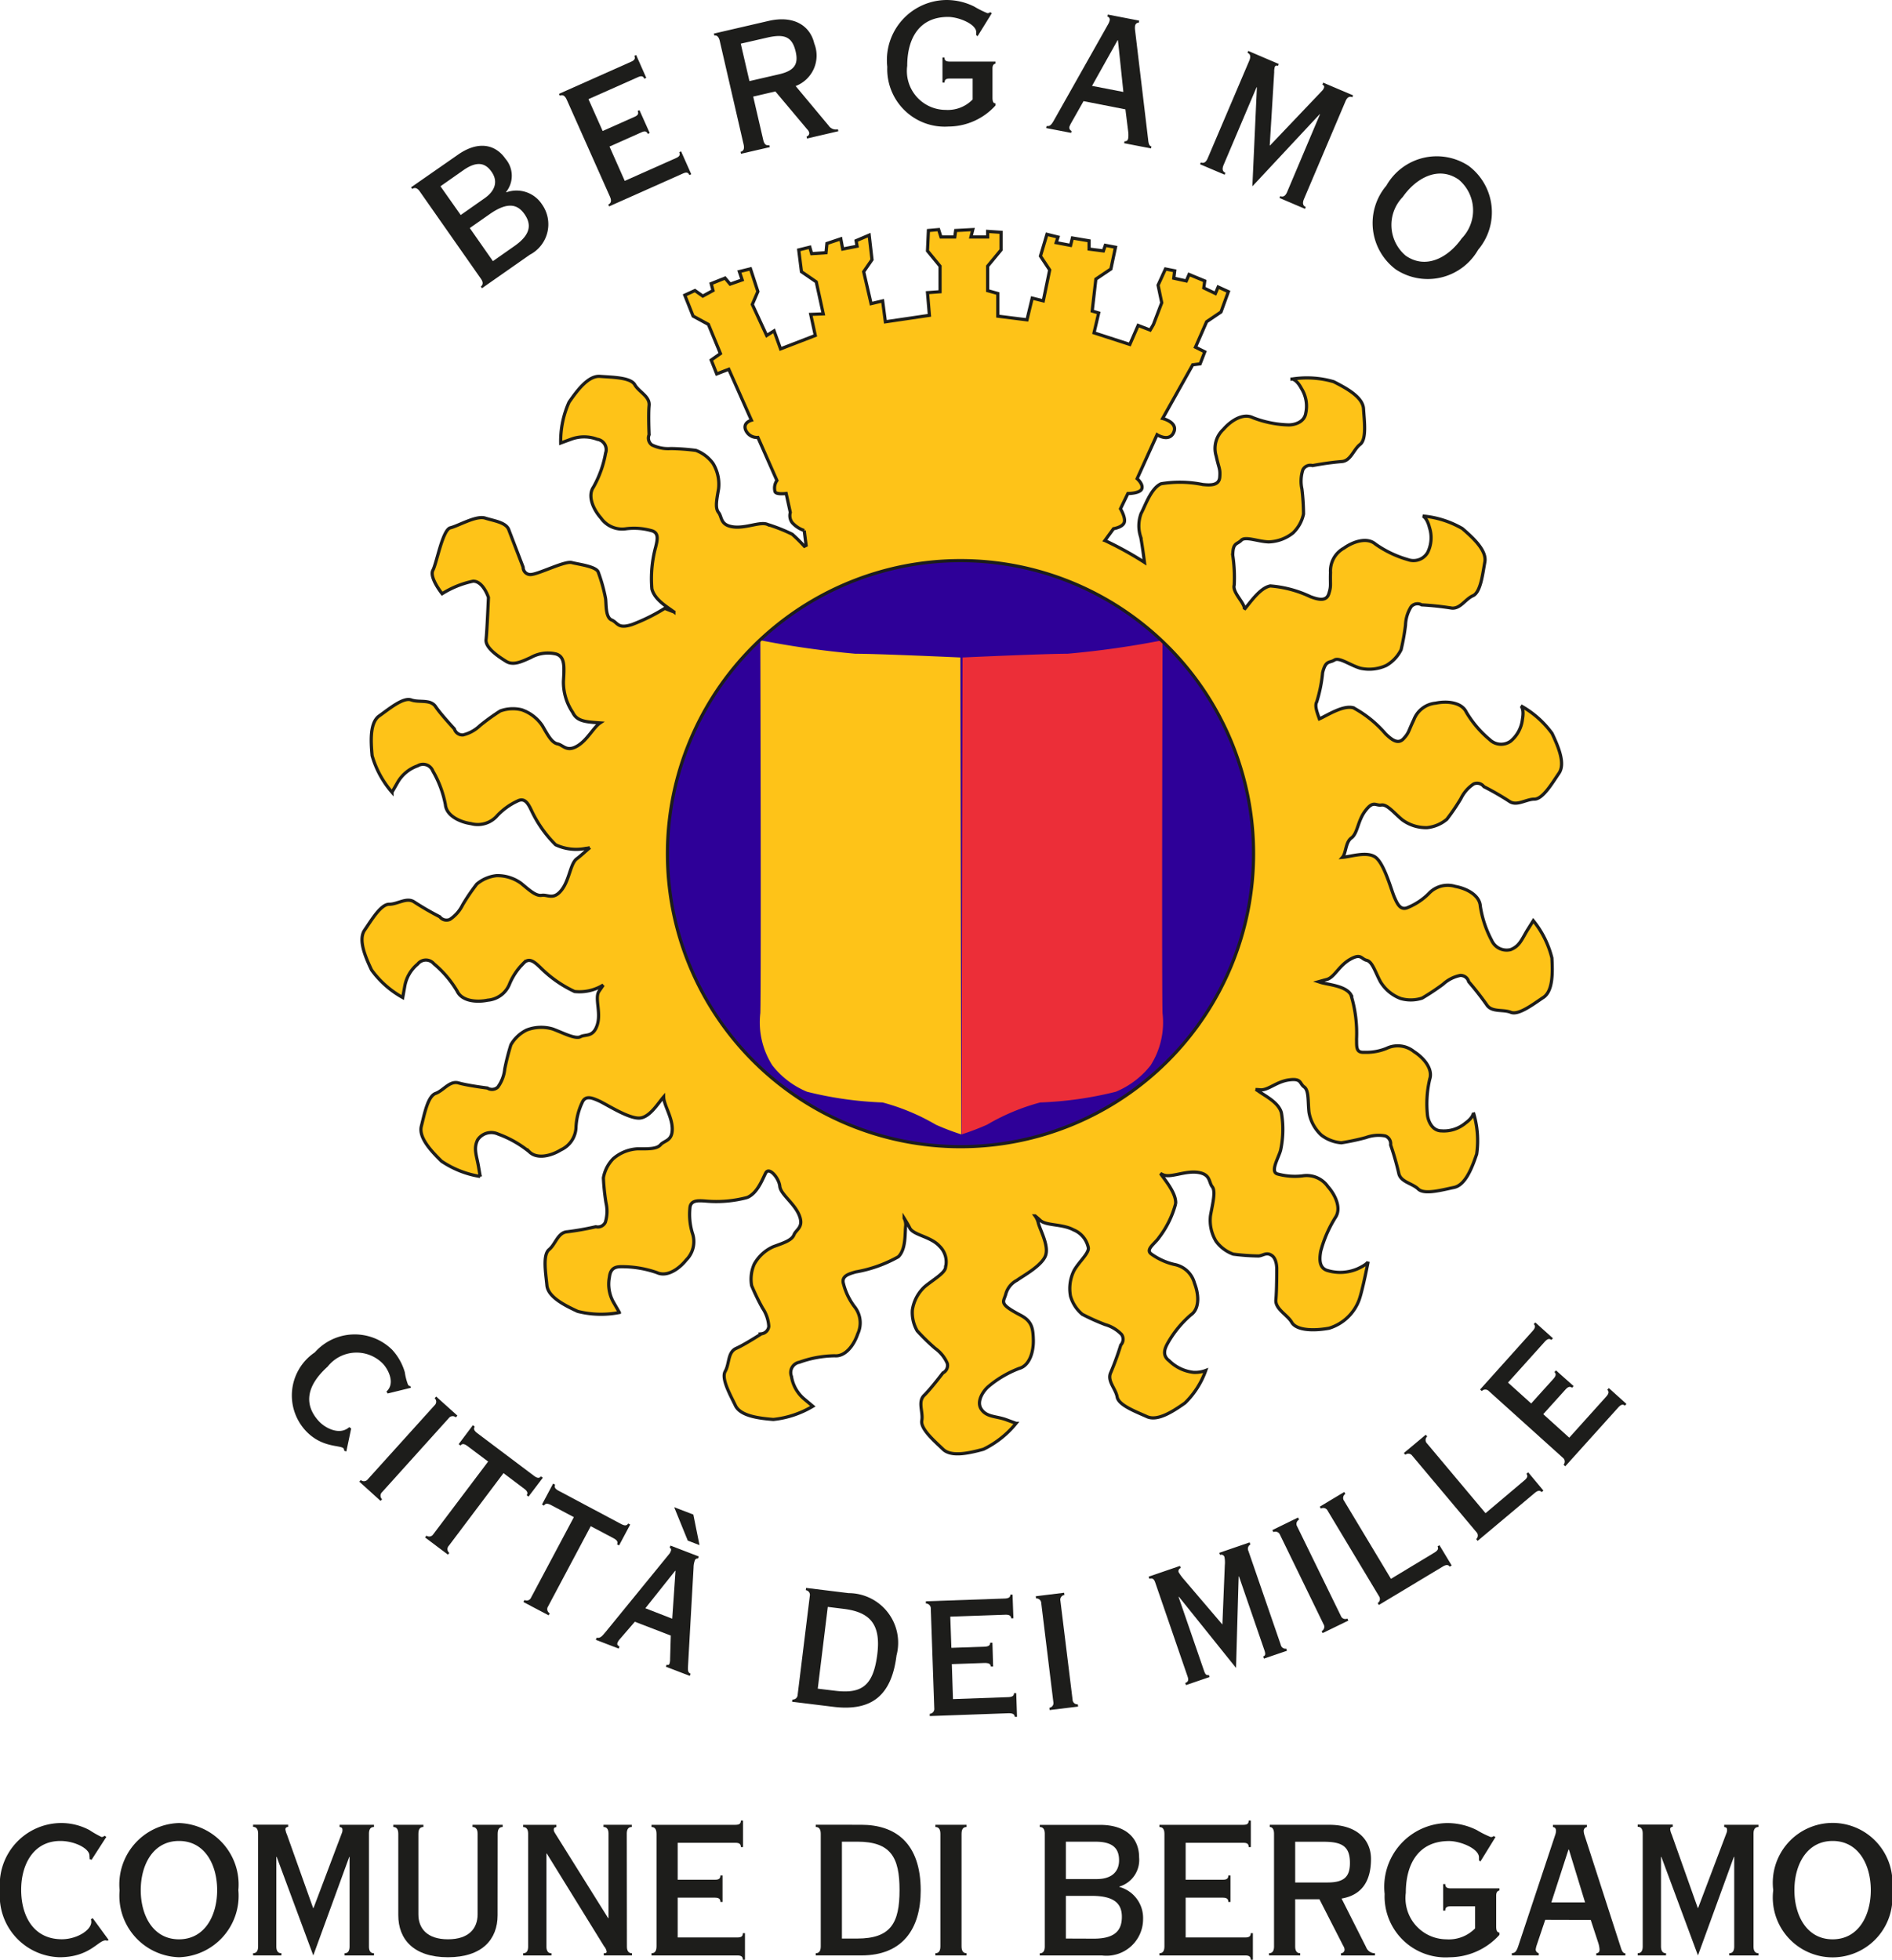
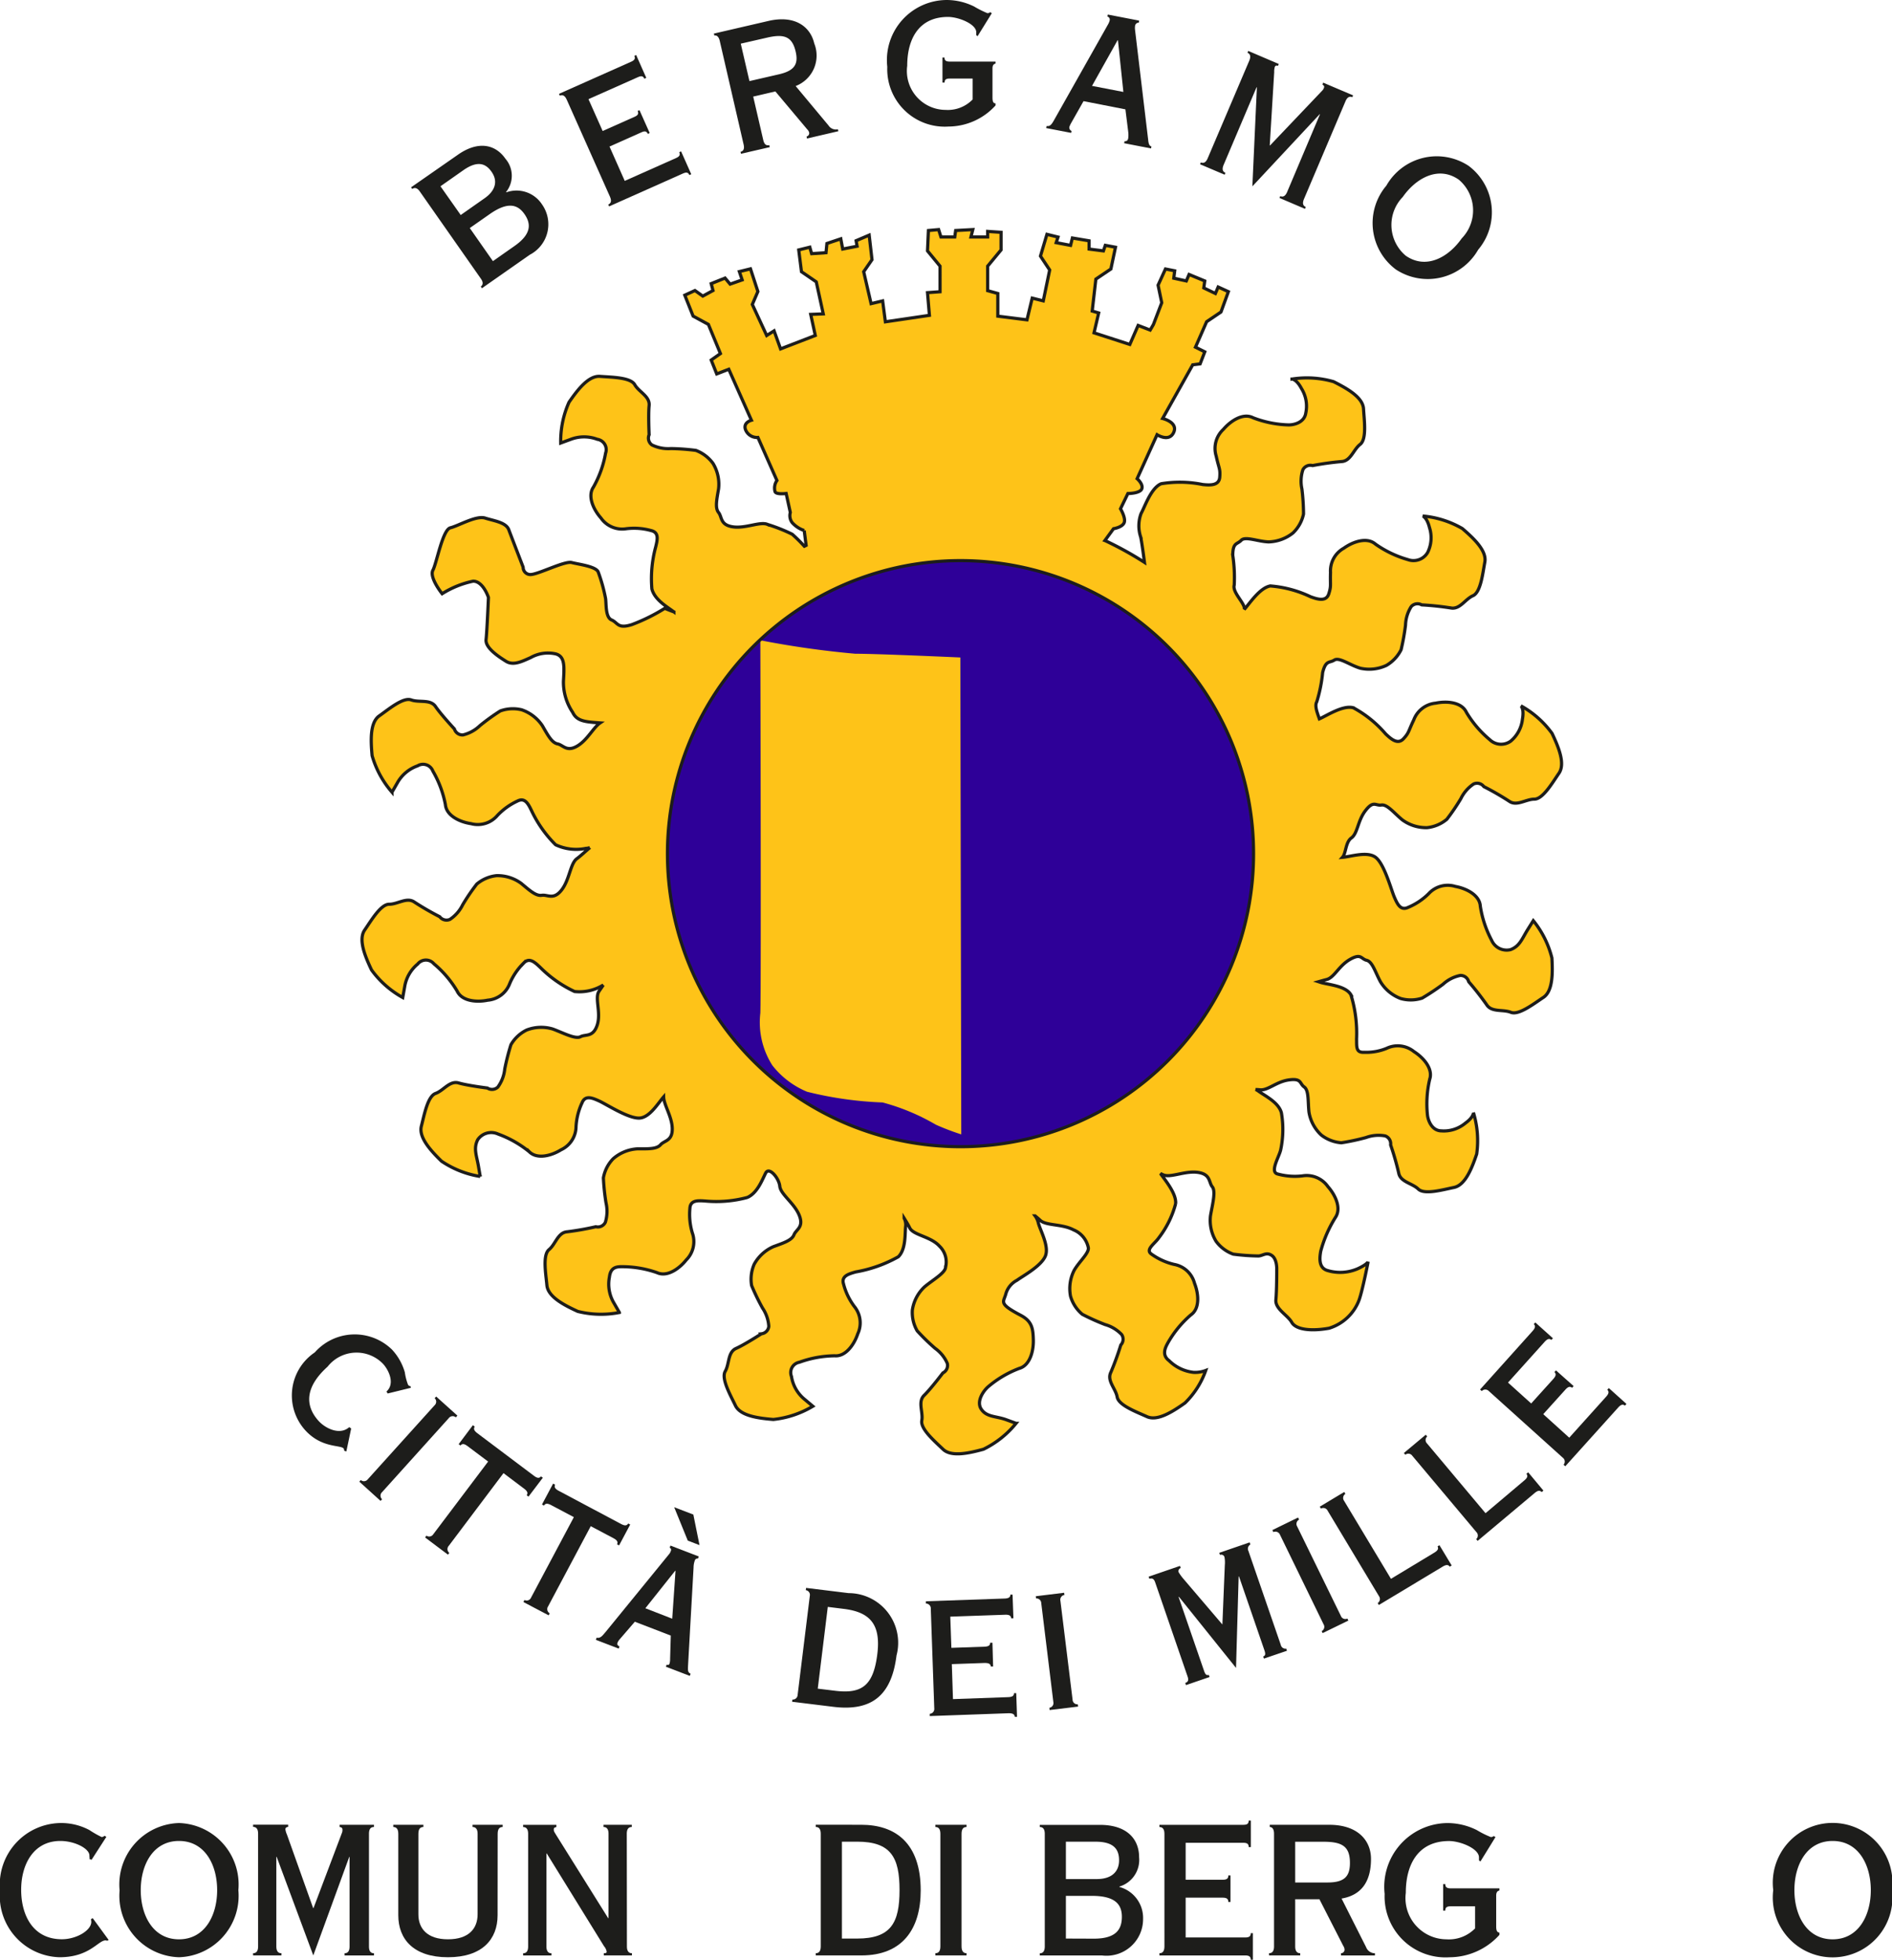
<svg xmlns="http://www.w3.org/2000/svg" width="72.404" height="75" viewBox="0 0 72.404 75">
  <defs>
    <clipPath id="clip-path">
      <rect id="Rettangolo_91" data-name="Rettangolo 91" width="72.404" height="75" fill="none" />
    </clipPath>
  </defs>
  <g id="Raggruppa_228" data-name="Raggruppa 228" transform="translate(0 0)">
    <g id="Raggruppa_151" data-name="Raggruppa 151" transform="translate(0 0)" clip-path="url(#clip-path)">
      <path id="Tracciato_120" data-name="Tracciato 120" d="M4.07,30.337,4,30.295a.167.167,0,0,1-.11.049,3.784,3.784,0,0,1-.468-.267,2.29,2.29,0,0,0-1.119-.269A2.358,2.358,0,0,0,0,32.376a2.353,2.353,0,0,0,2.277,2.568c1.154,0,1.477-.646,1.765-.646a.447.447,0,0,1,.063.014l.054-.028-.611-.836-.068.04a.543.543,0,0,1,.014.1c0,.337-.592.681-1.161.667C1.25,34.236.81,33.324.81,32.362s.466-1.868,1.5-1.868c.55,0,1.112.29,1.112.557,0,.061.014.1,0,.131l.082.033Z" transform="translate(0 39.961)" fill="#1d1d1b" fill-rule="evenodd" />
      <path id="Tracciato_121" data-name="Tracciato 121" d="M1.956,32.376a2.352,2.352,0,0,0,2.273,2.568A2.354,2.354,0,0,0,6.5,32.376a2.354,2.354,0,0,0-2.273-2.568,2.352,2.352,0,0,0-2.273,2.568m.81,0c0-.962.466-1.882,1.463-1.882s1.461.92,1.461,1.882-.466,1.882-1.461,1.882-1.463-.92-1.463-1.882" transform="translate(2.622 39.961)" fill="#1d1d1b" fill-rule="evenodd" />
      <path id="Tracciato_122" data-name="Tracciato 122" d="M4.33,34.492c0,.206-.091.26-.192.26v.084H5.222v-.084c-.105,0-.194-.054-.194-.26V31.066h.014l1.4,3.771,1.376-3.771h.012v3.427c0,.206-.089.26-.19.26v.084H8.765v-.084c-.105,0-.192-.054-.192-.26V30.181c0-.206.087-.26.192-.26v-.084H7.448v.084c.082.012.11.04.11.11a.285.285,0,0,1-.014.1L6.451,33.023H6.436l-1-2.806a.819.819,0,0,1-.061-.2c0-.042.009-.089.105-.1v-.084H4.138v.084c.1,0,.192.054.192.26Z" transform="translate(5.547 39.999)" fill="#1d1d1b" fill-rule="evenodd" />
      <path id="Tracciato_123" data-name="Tracciato 123" d="M10.425,30.181c0-.206.089-.26.192-.26v-.084H9.463v.084c.1,0,.194.054.194.26v3.083c0,.536-.33.955-1.133.955s-1.133-.419-1.133-.955V30.181c0-.206.089-.26.192-.26v-.084H6.43v.084c.1,0,.192.054.192.26V33.3c0,.913.583,1.606,1.9,1.606s1.9-.693,1.9-1.606Z" transform="translate(8.62 39.999)" fill="#1d1d1b" fill-rule="evenodd" />
      <path id="Tracciato_124" data-name="Tracciato 124" d="M12.52,30.181c0-.206.089-.26.192-.26v-.084H11.629v.084c.1,0,.192.054.192.26v3.228h-.014L9.815,30.223c-.054-.091-.089-.131-.089-.2s.028-.084.1-.1v-.084H8.553v.084c.1,0,.192.054.192.26v4.311c0,.206-.089.26-.192.26v.084H9.637v-.084c-.1,0-.192-.054-.192-.26V30.937h.014l2.191,3.548a.438.438,0,0,1,.1.206c0,.047-.028.061-.11.061v.084h1.077v-.084c-.1,0-.192-.054-.192-.26Z" transform="translate(11.466 39.999)" fill="#1d1d1b" fill-rule="evenodd" />
-       <path id="Tracciato_125" data-name="Tracciato 125" d="M10.844,34.586c0,.206-.089.26-.192.26v.084h3.289c.171,0,.206.068.206.164h.082V34.078h-.082c0,.1-.035.164-.206.164H11.654V32.719h1.428c.171,0,.206.07.206.166h.082V31.869h-.082c0,.1-.035.164-.206.164H11.654V30.619h2.212c.171,0,.206.068.206.164h.082V29.767h-.082c0,.1-.035.164-.206.164H10.652v.084c.1,0,.192.054.192.26Z" transform="translate(14.28 39.906)" fill="#1d1d1b" fill-rule="evenodd" />
      <path id="Tracciato_126" data-name="Tracciato 126" d="M14.339,30.483h.583c1.292,0,1.622.6,1.622,1.854s-.33,1.854-1.622,1.854h-.583Zm-.81,4.009c0,.206-.089.26-.192.26v.084h1.751c1.566,0,2.266-1.011,2.266-2.486,0-1.812-.962-2.514-2.28-2.514H13.337v.084c.1,0,.192.054.192.26Z" transform="translate(17.88 39.999)" fill="#1d1d1b" fill-rule="evenodd" />
      <path id="Tracciato_127" data-name="Tracciato 127" d="M16.295,30.181c0-.206.089-.26.192-.26v-.084H15.293v.084c.1,0,.192.054.192.26v4.311c0,.206-.089.26-.192.26v.084h1.194v-.084c-.1,0-.192-.054-.192-.26Z" transform="translate(20.502 39.999)" fill="#1d1d1b" fill-rule="evenodd" />
      <path id="Tracciato_128" data-name="Tracciato 128" d="M19.135,30.482c.742,0,.9.33.9.716,0,.424-.276.714-.852.714H18v-1.43ZM18,34.189V32.555h.99c.864,0,1.152.3,1.152.8,0,.468-.206.838-1.07.838Zm1.374.646a1.4,1.4,0,0,0,1.58-1.393,1.23,1.23,0,0,0-.908-1.229V32.2a1.064,1.064,0,0,0,.756-1.119c0-.721-.487-1.243-1.5-1.243H17v.082c.1,0,.192.054.192.26v4.311c0,.206-.089.262-.192.262v.082Z" transform="translate(22.79 40.001)" fill="#1d1d1b" fill-rule="evenodd" />
      <path id="Tracciato_129" data-name="Tracciato 129" d="M19.148,34.586c0,.206-.089.26-.192.26v.084h3.289c.171,0,.206.068.206.164h.082V34.078h-.082c0,.1-.035.164-.206.164H19.96V32.719h1.425c.171,0,.208.07.208.166h.082V31.869h-.082c0,.1-.037.164-.208.164H19.96V30.619h2.212c.171,0,.2.068.2.164h.082V29.767h-.082c0,.1-.033.164-.2.164H18.956v.084c.1,0,.192.054.192.26Z" transform="translate(25.413 39.906)" fill="#1d1d1b" fill-rule="evenodd" />
      <path id="Tracciato_130" data-name="Tracciato 130" d="M22.677,32.686l.913,1.786a.275.275,0,0,1,.049.152.137.137,0,0,1-.138.129v.084h1.3v-.084a.359.359,0,0,1-.337-.232l-.939-1.861c.728-.124,1.126-.611,1.126-1.517,0-.7-.5-1.306-1.6-1.306H20.776v.084c.075,0,.164.054.164.26v4.311c0,.206-.089.26-.192.26v.084h1.194v-.084c-.1,0-.192-.054-.192-.26V32.686Zm-.927-2.2h1.084c.714,0,1.011.178,1.011.81,0,.508-.2.749-.859.749H21.75Z" transform="translate(27.815 39.999)" fill="#1d1d1b" fill-rule="evenodd" />
      <path id="Tracciato_131" data-name="Tracciato 131" d="M25.165,32.308c-.171,0-.206-.068-.206-.164h-.082V33.16h.082c0-.1.035-.166.206-.166H26.1v.845a1.4,1.4,0,0,1-1.1.419,1.577,1.577,0,0,1-1.552-1.779c0-1.091.473-1.982,1.655-1.982.431,0,1.145.288,1.145.625v.115l.056.042.576-.934-.068-.04a.163.163,0,0,1-.11.04,3.563,3.563,0,0,1-.536-.267,2.526,2.526,0,0,0-1.112-.269,2.44,2.44,0,0,0-2.416,2.713,2.332,2.332,0,0,0,2.483,2.423,2.586,2.586,0,0,0,1.91-.857V34c-.082-.007-.124-.061-.124-.232V32.582c0-.124.049-.178.124-.192v-.082Z" transform="translate(30.35 39.961)" fill="#1d1d1b" fill-rule="evenodd" />
-       <path id="Tracciato_132" data-name="Tracciato 132" d="M26.883,30.784H26.9l.618,2.02h-1.29Zm.852,2.692.288.878a1.059,1.059,0,0,1,.049.248c0,.089-.028.138-.124.152v.082h1.112v-.082c-.11,0-.15-.145-.185-.255L27.5,30.243a.533.533,0,0,1-.033-.166.149.149,0,0,1,.122-.157v-.082h-1.3v.082c.089.014.117.068.117.15a.532.532,0,0,1-.035.166l-1.4,4.213c-.082.255-.138.29-.255.3v.082h1.03v-.082a.15.15,0,0,1-.117-.138.826.826,0,0,1,.035-.159l.33-.981Z" transform="translate(33.14 40.001)" fill="#1d1d1b" fill-rule="evenodd" />
-       <path id="Tracciato_133" data-name="Tracciato 133" d="M26.968,34.492c0,.206-.089.26-.192.26v.084H27.86v-.084c-.1,0-.192-.054-.192-.26V31.066h.014l1.4,3.771,1.374-3.771h.014v3.427c0,.206-.089.26-.192.26v.084H31.4v-.084c-.1,0-.192-.054-.192-.26V30.181c0-.206.089-.26.192-.26v-.084H30.086v.084c.082.012.11.04.11.11a.285.285,0,0,1-.014.1l-1.093,2.888h-.014l-.995-2.806a.724.724,0,0,1-.061-.2c0-.042.007-.089.1-.1v-.084H26.776v.084c.1,0,.192.054.192.26Z" transform="translate(35.896 39.999)" fill="#1d1d1b" fill-rule="evenodd" />
      <path id="Tracciato_134" data-name="Tracciato 134" d="M28.992,32.376a2.29,2.29,0,1,0,4.545,0,2.29,2.29,0,1,0-4.545,0m.81,0c0-.962.466-1.882,1.463-1.882s1.461.92,1.461,1.882-.466,1.882-1.461,1.882-1.463-.92-1.463-1.882" transform="translate(38.867 39.961)" fill="#1d1d1b" fill-rule="evenodd" />
      <path id="Tracciato_135" data-name="Tracciato 135" d="M10.858,20.425a11.3,11.3,0,1,1,11.3,11.3,11.3,11.3,0,0,1-11.3-11.3" transform="translate(14.556 12.233)" fill="#2e0098" />
-       <path id="Tracciato_136" data-name="Tracciato 136" d="M23.411,10.469a35,35,0,0,1-3.633.515c-.885,0-4.021.143-4.021.143l-.035,18.252a9.707,9.707,0,0,0,.976-.372,8.151,8.151,0,0,1,2.034-.85,13.959,13.959,0,0,0,2.891-.41,3.292,3.292,0,0,0,1.332-1.011,3.061,3.061,0,0,0,.456-2c-.033-1.046,0-14.268,0-14.268" transform="translate(21.077 14.035)" fill="#ec2e38" fill-rule="evenodd" />
      <path id="Tracciato_137" data-name="Tracciato 137" d="M12.434,10.469a35,35,0,0,0,3.633.515c.885,0,4.021.143,4.021.143l.035,18.252a9.546,9.546,0,0,1-.974-.372,8.21,8.21,0,0,0-2.036-.85,13.959,13.959,0,0,1-2.891-.41,3.266,3.266,0,0,1-1.329-1.011,3.059,3.059,0,0,1-.459-2c.035-1.046,0-14.268,0-14.268" transform="translate(16.663 14.035)" fill="#fec318" fill-rule="evenodd" />
      <path id="Tracciato_138" data-name="Tracciato 138" d="M8.722,3.32c.571-.4.875-.234,1.081.063.232.33.176.7-.272,1.013l-.91.639-.775-1.1ZM9.853,6.8,8.968,5.534,9.731,5c.669-.468,1.056-.389,1.325-.007.253.36.293.758-.374,1.226Zm1.409-.243a1.314,1.314,0,0,0,.468-1.931,1.162,1.162,0,0,0-1.365-.459l-.009-.012a.994.994,0,0,0-.023-1.273c-.386-.557-1.049-.7-1.83-.147L6.721,3.975l.044.063c.08-.056.183-.061.293.1L9.389,7.467c.115.159.073.25,0,.307l.044.063Z" transform="translate(9.01 3.194)" fill="#1d1d1b" fill-rule="evenodd" />
      <path id="Tracciato_139" data-name="Tracciato 139" d="M11.091,6.323c.08.178.023.26-.066.3l.033.07L13.89,5.431c.147-.066.2-.021.241.063l.07-.033-.389-.875-.07.033c.035.082.033.154-.115.22l-1.971.878L11.072,4.4l.007,0L12.3,3.856c.147-.068.2-.021.241.063l.07-.033-.391-.875-.07.03c.037.084.035.157-.115.222l-1.224.545,0,0-.543-1.219,0,0,1.9-.845c.147-.066.2-.021.239.063l.073-.033L12.093.9l-.07.033c.037.082.033.154-.115.22L9.139,2.386l.033.07c.089-.04.185-.026.264.152Z" transform="translate(12.252 1.206)" fill="#1d1d1b" fill-rule="evenodd" />
      <path id="Tracciato_140" data-name="Tracciato 140" d="M14.024,3.076l1.217,1.449a.278.278,0,0,1,.077.126.131.131,0,0,1-.1.15l.016.077,1.2-.279-.016-.075a.335.335,0,0,1-.358-.143L14.8,2.87a1.248,1.248,0,0,0,.712-1.631C15.365.6,14.776.146,13.767.377L11.672.862l.016.075c.07-.016.164.016.208.206l.913,3.963c.044.19-.023.257-.117.281l.016.075,1.1-.253-.016-.077c-.1.023-.19-.009-.232-.2l-.384-1.659ZM12.7,1.248l1-.229c.655-.152.964-.051,1.1.529.11.468-.026.73-.63.871l-1.138.262Z" transform="translate(15.648 0.423)" fill="#1d1d1b" fill-rule="evenodd" />
      <path id="Tracciato_141" data-name="Tracciato 141" d="M16.89,2.357c-.162,0-.194-.066-.194-.154h-.077V3.16H16.7c0-.091.033-.154.194-.154h.88v.8a1.323,1.323,0,0,1-1.035.4A1.489,1.489,0,0,1,15.27,2.518c0-1.03.447-1.87,1.561-1.87.407,0,1.081.272,1.081.587v.11l.051.04.545-.88-.066-.04a.149.149,0,0,1-.1.04,3.592,3.592,0,0,1-.506-.253A2.388,2.388,0,0,0,16.787,0a2.3,2.3,0,0,0-2.28,2.558A2.2,2.2,0,0,0,16.85,4.843a2.444,2.444,0,0,0,1.8-.808v-.08c-.08,0-.117-.056-.117-.22V2.617c0-.117.044-.169.117-.183V2.357Z" transform="translate(19.448 0)" fill="#1d1d1b" fill-rule="evenodd" />
      <path id="Tracciato_142" data-name="Tracciato 142" d="M19.838,1.221l.014,0L20.06,3.2l-1.2-.232Zm.3,2.645.108.866a1,1,0,0,1,0,.236c-.016.084-.051.122-.143.119l-.014.075,1.03.2.014-.077c-.1-.019-.115-.162-.126-.269L20.507.83a.611.611,0,0,1,0-.159.143.143,0,0,1,.143-.124L20.664.47l-1.2-.232-.016.075a.124.124,0,0,1,.084.162.581.581,0,0,1-.063.147L17.411,4.271c-.122.222-.178.243-.29.234l-.016.077.957.185.014-.075a.14.14,0,0,1-.084-.15.834.834,0,0,1,.061-.138l.482-.852Z" transform="translate(22.93 0.319)" fill="#1d1d1b" fill-rule="evenodd" />
      <path id="Tracciato_143" data-name="Tracciato 143" d="M19.913,4.944c-.075.178-.173.194-.262.157l-.03.07.941.4.03-.073c-.089-.037-.147-.117-.07-.3l1.262-2.975.012.007-.173,3.787L24.2,3.255l.012,0L22.953,6.234c-.077.18-.173.194-.262.157l-.03.07.976.417.03-.073c-.089-.037-.145-.117-.07-.3l1.589-3.743c.075-.18.173-.194.262-.157l.03-.07-1.145-.487-.03.073c.068.042.082.075.056.136a.3.3,0,0,1-.051.084L22.3,4.451l-.012,0,.171-2.806a.622.622,0,0,1,.021-.194c.014-.035.037-.075.124-.047l.03-.07-1.168-.5-.03.07c.089.04.145.119.07.3Z" transform="translate(26.303 1.115)" fill="#1d1d1b" fill-rule="evenodd" />
      <path id="Tracciato_144" data-name="Tracciato 144" d="M22.964,3.688A2.216,2.216,0,0,0,23.329,6.9a2.22,2.22,0,0,0,3.146-.756,2.219,2.219,0,0,0-.367-3.214,2.217,2.217,0,0,0-3.143.756m.625.438c.52-.742,1.379-1.2,2.146-.662a1.537,1.537,0,0,1,.112,2.245c-.52.742-1.376,1.2-2.146.662a1.538,1.538,0,0,1-.112-2.245" transform="translate(30.091 3.415)" fill="#1d1d1b" fill-rule="evenodd" />
      <path id="Tracciato_145" data-name="Tracciato 145" d="M9.318,23.8c-.047,0-.066-.019-.094-.051a2.172,2.172,0,0,1-.124-.48,2.141,2.141,0,0,0-.489-.866,2.04,2.04,0,0,0-2.956.105,1.986,1.986,0,0,0-.37,2.975c.623.69,1.348.562,1.472.7a.156.156,0,0,1,.021.089l.084.028.185-.88-.075-.051c-.358.323-.913.049-1.173-.239-.587-.653-.44-1.369.346-2.076a1.409,1.409,0,0,1,2.1-.129c.213.213.506.765.152,1.081l.047.075.887-.218Z" transform="translate(6.392 29.249)" fill="#1d1d1b" fill-rule="evenodd" />
      <path id="Tracciato_146" data-name="Tracciato 146" d="M6.687,26.828l.059-.063a.184.184,0,0,1,0-.272L9.3,23.659a.185.185,0,0,1,.269-.028l.059-.066-.812-.73-.059.063a.183.183,0,0,1,0,.269L6.2,26a.184.184,0,0,1-.269.03l-.056.063Z" transform="translate(7.876 30.612)" fill="#1d1d1b" fill-rule="evenodd" />
      <path id="Tracciato_147" data-name="Tracciato 147" d="M7.824,28.258l.051-.068a.183.183,0,0,1-.021-.269l2.095-2.783.789.595c.136.1.147.173.1.253l.068.051.548-.723-.07-.051c-.061.07-.131.08-.269-.023L8.948,23.61c-.138-.105-.147-.176-.1-.253l-.07-.054-.545.726.07.051c.061-.07.131-.08.269.023l.789.592-2.1,2.783A.183.183,0,0,1,7,27.53l-.051.07Z" transform="translate(9.319 31.24)" fill="#1d1d1b" fill-rule="evenodd" />
      <path id="Tracciato_148" data-name="Tracciato 148" d="M9.524,29.3l.04-.077a.184.184,0,0,1-.063-.262l1.634-3.073.871.461c.152.082.173.15.136.236l.077.04.426-.8-.077-.04c-.049.08-.117.1-.272.019L9.908,24.534c-.152-.082-.173-.15-.136-.234l-.077-.042-.426.8.077.042c.049-.08.117-.1.272-.019l.871.461L8.852,28.619a.182.182,0,0,1-.253.094l-.042.077Z" transform="translate(11.472 32.52)" fill="#1d1d1b" fill-rule="evenodd" />
      <path id="Tracciato_149" data-name="Tracciato 149" d="M12.743,24.644l.52,1.278.449.173-.236-1.17Zm.037,2.434.014,0-.126,1.833-1.028-.4Zm-2.16,2.977.03-.08c-.082-.049-.1-.08-.073-.152a.51.51,0,0,1,.091-.136l.569-.66,1.376.529-.026.892a.6.6,0,0,1-.021.178c-.021.054-.049.066-.11.042l-.03.08.913.351.033-.08c-.1-.056-.108-.1-.1-.286l.213-3.787a.785.785,0,0,1,.047-.26.105.105,0,0,1,.122-.077l.03-.08L12.6,26.112l-.03.082a.086.086,0,0,1,.047.117.366.366,0,0,1-.059.117l-2.432,2.982c-.126.145-.2.262-.351.227l-.03.082Z" transform="translate(13.057 33.038)" fill="#1d1d1b" fill-rule="evenodd" />
      <path id="Tracciato_150" data-name="Tracciato 150" d="M13.163,30.058a.185.185,0,0,1-.2.178l-.012.084,1.578.194c1.486.183,2.231-.452,2.418-1.964a1.9,1.9,0,0,0-1.833-2.387l-1.627-.2-.012.087a.182.182,0,0,1,.154.22Zm1.154-3.368.606.075c1,.122,1.43.58,1.29,1.725-.15,1.226-.6,1.535-1.622,1.409l-.658-.08Z" transform="translate(17.361 34.807)" fill="#1d1d1b" fill-rule="evenodd" />
      <path id="Tracciato_151" data-name="Tracciato 151" d="M17.685,27.915l-.087,0c0,.094-.051.147-.225.152l-1.259.044-.042-1.194,2.095-.073c.171-.007.225.042.234.136l.087,0-.033-.906-.084,0c0,.094-.054.145-.227.15l-3.005.105,0,.087a.186.186,0,0,1,.187.2l.133,3.811a.185.185,0,0,1-.173.208l0,.087,3.019-.108c.173,0,.225.044.234.138l.087,0-.03-.906-.087,0c0,.094-.054.147-.225.152l-2.109.075-.044-1.339,1.257-.044c.173,0,.225.044.236.136l.087,0Z" transform="translate(20.294 34.953)" fill="#1d1d1b" fill-rule="evenodd" />
      <path id="Tracciato_152" data-name="Tracciato 152" d="M18.555,30.4l-.012-.087a.182.182,0,0,1-.2-.178l-.466-3.785a.185.185,0,0,1,.154-.222l-.012-.084-1.084.133.009.084a.185.185,0,0,1,.2.178l.463,3.787a.182.182,0,0,1-.152.22l.009.087Z" transform="translate(22.703 34.912)" fill="#1d1d1b" fill-rule="evenodd" />
      <path id="Tracciato_153" data-name="Tracciato 153" d="M21.109,30.382,21.08,30.3c-.1.035-.143-.042-.18-.15l-.976-2.83.014-.007,2.184,2.72.1-3.5.014,0,.974,2.83c.037.11.051.2-.049.232l.028.082.882-.3-.028-.082a.182.182,0,0,1-.208-.143l-1.241-3.6a.184.184,0,0,1,.077-.241l-.028-.082-1.163.4.028.08a.127.127,0,0,1,.171.08,1.108,1.108,0,0,1,.014.307L21.6,28.372,20.114,26.63a1.792,1.792,0,0,1-.19-.262.126.126,0,0,1,.082-.157l-.028-.082-1.2.412.028.082c.129-.044.185.028.222.136l1.241,3.607c.037.108.04.2-.091.243l.028.082Z" transform="translate(25.179 33.799)" fill="#1d1d1b" fill-rule="evenodd" />
      <path id="Tracciato_154" data-name="Tracciato 154" d="M23.71,28.758l-.037-.077a.182.182,0,0,1-.248-.1l-1.674-3.427a.184.184,0,0,1,.075-.26l-.04-.08-.983.48.037.077a.189.189,0,0,1,.253.1L22.762,28.9a.182.182,0,0,1-.073.26l.037.077Z" transform="translate(27.889 33.263)" fill="#1d1d1b" fill-rule="evenodd" />
      <path id="Tracciato_155" data-name="Tracciato 155" d="M24.3,27.719l-1.793-2.984a.185.185,0,0,1,.049-.267l-.044-.073-.936.562.044.075a.184.184,0,0,1,.257.08l1.964,3.27a.185.185,0,0,1-.049.264l.044.075,2.441-1.468c.147-.089.218-.073.272,0l.075-.044-.468-.777-.073.044c.04.084.023.152-.124.241Z" transform="translate(28.93 32.704)" fill="#1d1d1b" fill-rule="evenodd" />
      <path id="Tracciato_156" data-name="Tracciato 156" d="M26.078,26.462,23.84,23.794a.183.183,0,0,1,.007-.269l-.056-.066-.838.7.056.066a.184.184,0,0,1,.267.04l2.453,2.921a.185.185,0,0,1-.009.269l.056.066,2.181-1.83c.133-.11.2-.105.269-.037l.068-.056-.583-.7-.068.056c.056.077.049.147-.084.257Z" transform="translate(30.771 31.449)" fill="#1d1d1b" fill-rule="evenodd" />
      <path id="Tracciato_157" data-name="Tracciato 157" d="M27.105,23.457l-.059.063c.066.068.07.14-.047.269l-.843.934-.887-.8,1.4-1.557c.115-.129.185-.131.26-.075l.059-.063-.674-.606-.059.063c.066.068.068.138-.047.267L24.2,24.189l.066.059a.185.185,0,0,1,.269,0L27.367,26.8a.183.183,0,0,1,.028.267l.066.059,2.022-2.245c.115-.129.187-.133.26-.075l.059-.066-.674-.606-.059.063c.066.068.07.14-.047.269l-1.409,1.566-.995-.9.843-.934c.115-.129.185-.133.26-.075l.059-.066Z" transform="translate(32.44 28.989)" fill="#1d1d1b" fill-rule="evenodd" />
      <path id="Tracciato_158" data-name="Tracciato 158" d="M17.606,27.638A11.214,11.214,0,1,0,28.82,16.424,11.214,11.214,0,0,0,17.606,27.638m.246-9.252-.042-.03c-.234-.176-.693-.438-.8-.847a4.618,4.618,0,0,1,.143-1.6c.07-.283.14-.566-.178-.637a2.431,2.431,0,0,0-.939-.07.99.99,0,0,1-.976-.41c-.283-.318-.529-.836-.283-1.189a4.088,4.088,0,0,0,.461-1.292.4.4,0,0,0-.318-.531,1.432,1.432,0,0,0-1.011,0l-.389.143a3.664,3.664,0,0,1,.318-1.561c.318-.461.742-1.025,1.187-.99s1.168.035,1.329.318.585.445.55.8,0,1.116,0,1.116a.323.323,0,0,0,.105.389,1.42,1.42,0,0,0,.728.14,8.445,8.445,0,0,1,.955.07,1.434,1.434,0,0,1,.658.5,1.536,1.536,0,0,1,.211.976c-.07.407-.14.726,0,.9s.056.48.552.55,1.046-.218,1.327-.091a6.553,6.553,0,0,1,.941.374,6.172,6.172,0,0,1,.463.459l.068-.033-.073-.569a1.075,1.075,0,0,1-.459-.3.445.445,0,0,1-.073-.391l-.159-.726s-.391.051-.426-.073a.507.507,0,0,1,.073-.424l-.728-1.648a.471.471,0,0,1-.461-.267c-.14-.3.213-.391.213-.391L19.952,9.1l-.461.178-.211-.531.353-.248-.461-1.116-.585-.318-.318-.8.389-.178.3.213.391-.213-.07-.264.531-.213.194.232.461-.162-.108-.318.426-.105.283.868-.213.494.55,1.189.283-.178.248.69,1.329-.513L23.088,7l.48-.019L23.3,5.755l-.566-.389-.105-.833.424-.105.07.248.55-.037.035-.353.531-.178.073.391.55-.108-.037-.211.5-.213.108.939-.318.461.283,1.222.442-.105.105.8,1.685-.248-.073-.868.48-.035V5.154l-.48-.585.035-.779.391-.035.089.283H28.6l.035-.248.655-.035-.07.283h.639V3.824l.513.035v.674l-.513.62v.939l.389.108v.868l1.116.14.2-.831.424.105L32.233,5.3l-.353-.531.248-.833.424.105-.07.213.55.105.07-.283.639.108V4.5l.548.07.073-.213.389.073-.176.833L34,5.65l-.14,1.222.248.073-.178.761L35.3,8.15l.318-.728.461.178.124-.213.318-.833-.14-.672.283-.62.353.07-.035.283.48.105.105-.248.6.248-.037.267.445.213.105-.248.391.178-.283.779-.55.372-.426.974.356.178-.178.461-.283.035-1.152,2.055s.6.143.424.531-.637.089-.637.089l-.763,1.683s.248.213.178.391-.531.178-.531.178l-.283.583s.213.356.14.534-.407.229-.407.229l-.33.452a13.031,13.031,0,0,1,1.514.836c-.007-.056-.089-.707-.145-.971a1.351,1.351,0,0,1,.016-.9c.143-.255.377-.976.768-1.138a4.371,4.371,0,0,1,1.589.03c.29.03.627.044.653-.281s-.03-.321-.136-.808A.992.992,0,0,1,38.88,11.4c.276-.323.751-.641,1.135-.445a4.061,4.061,0,0,0,1.346.274c.215.007.616-.087.672-.452a1.271,1.271,0,0,0-.164-.939c-.194-.365-.363-.363-.363-.363a3.675,3.675,0,0,1,1.592.1c.5.253,1.119.592,1.145,1.039s.129,1.161-.129,1.36-.36.641-.714.658a11.154,11.154,0,0,0-1.107.154.321.321,0,0,0-.37.159,1.4,1.4,0,0,0-.037.74,8.339,8.339,0,0,1,.061.955,1.411,1.411,0,0,1-.4.721,1.561,1.561,0,0,1-.936.346c-.414-.014-.894-.225-1.049-.061s-.321.073-.323.573a5.755,5.755,0,0,1,.056,1.14c-.084.286.447.728.384.934.206-.232.6-.836,1-.9a4.379,4.379,0,0,1,1.535.412c.274.1.6.2.7-.112s.049-.321.066-.817a.991.991,0,0,1,.508-.927c.346-.248.885-.44,1.212-.157a4.1,4.1,0,0,0,1.238.592.627.627,0,0,0,.761-.276,1.27,1.27,0,0,0,.068-.95c-.1-.4-.262-.442-.262-.442a3.657,3.657,0,0,1,1.519.48c.424.365.943.845.861,1.285s-.157,1.156-.456,1.287-.5.538-.852.466a10.941,10.941,0,0,0-1.109-.117.322.322,0,0,0-.4.066,1.4,1.4,0,0,0-.218.709,8.573,8.573,0,0,1-.169.941,1.432,1.432,0,0,1-.562.6,1.552,1.552,0,0,1-.992.11c-.4-.115-.812-.435-1-.314s-.328-.007-.449.48a5.528,5.528,0,0,1-.225,1.119c-.089.157.023.424.1.651.269-.112.9-.536,1.3-.424a4.335,4.335,0,0,1,1.236,1c.211.2.466.424.686.183s.176-.274.391-.719a.993.993,0,0,1,.843-.641c.417-.087.988-.042,1.17.349a4.076,4.076,0,0,0,.889,1.044.626.626,0,0,0,.81.059,1.282,1.282,0,0,0,.447-.84c.073-.41-.061-.51-.061-.51a3.659,3.659,0,0,1,1.194,1.056c.239.506.517,1.156.264,1.524s-.616.992-.941.992-.679.286-.967.077a10.661,10.661,0,0,0-.967-.557.321.321,0,0,0-.391-.1,1.411,1.411,0,0,0-.487.559,7.957,7.957,0,0,1-.538.791,1.4,1.4,0,0,1-.756.321,1.545,1.545,0,0,1-.95-.3c-.321-.267-.576-.6-.8-.566s-.3-.183-.606.211-.293.868-.543,1.051c-.225.162-.2.587-.339.74.311-.023.948-.243,1.269,0,.337.257.6,1.255.716,1.521s.239.534.531.393a2.467,2.467,0,0,0,.784-.524.988.988,0,0,1,1.021-.276c.419.075.932.33.955.761a4.113,4.113,0,0,0,.433,1.3.626.626,0,0,0,.728.356c.344-.133.428-.4.646-.756l.22-.351a3.673,3.673,0,0,1,.712,1.428c.03.557.044,1.264-.328,1.51s-.941.69-1.243.569-.735.009-.925-.29a11.166,11.166,0,0,0-.688-.88.321.321,0,0,0-.323-.241,1.381,1.381,0,0,0-.66.337,8.878,8.878,0,0,1-.8.531,1.4,1.4,0,0,1-.824.014,1.544,1.544,0,0,1-.768-.637c-.2-.367-.309-.772-.529-.824s-.208-.281-.641-.033-.6.7-.9.77c-.075.019-.183.049-.3.082l.028.009c.272.105,1,.126,1.21.492a4.985,4.985,0,0,1,.215,1.69c.009.29-.035.529.29.51a2.036,2.036,0,0,0,.859-.15.986.986,0,0,1,1.049.124c.36.229.74.655.6,1.065a4.116,4.116,0,0,0-.084,1.369c.026.213.173.6.543.6a1.285,1.285,0,0,0,.906-.295c.335-.243.309-.407.309-.407a3.673,3.673,0,0,1,.126,1.587c-.18.531-.433,1.191-.871,1.28s-1.131.288-1.365.061-.686-.267-.749-.616a10.833,10.833,0,0,0-.309-1.074.319.319,0,0,0-.208-.344,1.4,1.4,0,0,0-.737.063,8.594,8.594,0,0,1-.939.2,1.43,1.43,0,0,1-.768-.295,1.54,1.54,0,0,1-.473-.88c-.044-.412,0-.831-.183-.962s-.089-.337-.583-.269-.812.421-1.121.377a1.479,1.479,0,0,0-.154-.009.424.424,0,0,1,.1.054c.234.178.782.431.887.84a3.759,3.759,0,0,1-.03,1.423c-.07.283-.426.845-.108.918a2.486,2.486,0,0,0,.941.07.992.992,0,0,1,.976.41c.283.318.529.833.283,1.187a4.76,4.76,0,0,0-.559,1.29c-.035.213-.1.627.255.733a1.685,1.685,0,0,0,1.154-.063c.377-.171.407-.276.407-.276s-.208,1.072-.344,1.461A1.784,1.784,0,0,1,42.925,45.8c-.693.124-1.269.056-1.43-.227s-.641-.51-.606-.864.033-1.152.033-1.152.021-.4-.192-.543-.342.021-.52.021a8.443,8.443,0,0,1-.953-.07,1.4,1.4,0,0,1-.658-.494,1.539,1.539,0,0,1-.213-.976c.07-.41.213-.932.07-1.107s-.056-.48-.55-.552-1.046.22-1.329.094c-.035-.016-.07-.033-.105-.051.2.279.618.782.58,1.159a3.679,3.679,0,0,1-.637,1.294c-.162.241-.55.466-.274.641a2.447,2.447,0,0,0,.859.386.986.986,0,0,1,.775.719c.157.4.215.967-.14,1.212a4.054,4.054,0,0,0-.873,1.06c-.105.187-.253.473.042.693a1.575,1.575,0,0,0,.941.447,1.16,1.16,0,0,0,.459-.073,3.243,3.243,0,0,1-.793,1.243c-.456.323-1.049.709-1.456.524s-1.084-.433-1.14-.754-.4-.618-.243-.939a11.028,11.028,0,0,0,.382-1.049.321.321,0,0,0,.033-.4,1.4,1.4,0,0,0-.634-.382,8.453,8.453,0,0,1-.873-.393,1.415,1.415,0,0,1-.449-.69,1.541,1.541,0,0,1,.136-.988c.206-.36.611-.69.538-.9a.937.937,0,0,0-.559-.653c-.44-.236-1.058-.152-1.28-.37-.054-.051-.122-.108-.192-.166a.705.705,0,0,1,.119.25c.063.286.447.929.264,1.311s-.845.735-1.079.906a.846.846,0,0,0-.424.522c-.082.316-.3.36.571.817.44.232.47.517.482.941s-.129.981-.545,1.093a4.056,4.056,0,0,0-1.184.7c-.164.14-.468.55-.264.857s.552.262.943.4l.389.143a3.677,3.677,0,0,1-1.248.992c-.541.147-1.229.307-1.547,0s-.871-.777-.812-1.1-.164-.716.091-.964.716-.857.716-.857a.32.32,0,0,0,.169-.365,1.376,1.376,0,0,0-.466-.576,8.079,8.079,0,0,1-.686-.669,1.4,1.4,0,0,1-.185-.8,1.533,1.533,0,0,1,.463-.882c.318-.269.8-.534.808-.758a.835.835,0,0,0-.232-.8c-.335-.374-1-.419-1.14-.7-.054-.112-.133-.241-.213-.37a.545.545,0,0,1,.059.288c-.037.29.019.892-.283,1.187a5.1,5.1,0,0,1-1.631.58c-.281.08-.562.162-.463.47a2.458,2.458,0,0,0,.41.85.992.992,0,0,1,.131,1.051c-.133.4-.456.875-.885.838a4.113,4.113,0,0,0-1.351.248.4.4,0,0,0-.3.541,1.412,1.412,0,0,0,.5.875l.318.267a3.692,3.692,0,0,1-1.512.506c-.557-.047-1.259-.131-1.451-.534s-.552-1.028-.389-1.311.091-.73.417-.875.967-.559.967-.559a.319.319,0,0,0,.283-.286,1.408,1.408,0,0,0-.241-.7,8.306,8.306,0,0,1-.417-.861,1.432,1.432,0,0,1,.1-.817,1.554,1.554,0,0,1,.737-.672c.391-.143.7-.241.784-.452s.389-.288.2-.751-.712-.8-.742-1.107-.407-.765-.541-.506-.311.758-.7.934a4.58,4.58,0,0,1-1.6.138c-.293-.021-.583-.042-.6.283a2.456,2.456,0,0,0,.094.939.988.988,0,0,1-.234,1.032c-.264.332-.728.667-1.121.485a4.07,4.07,0,0,0-1.353-.227c-.215,0-.424.037-.466.4a1.406,1.406,0,0,0,.176.995l.206.358a3.664,3.664,0,0,1-1.594-.042c-.508-.234-1.138-.552-1.18-1s-.169-1.156.082-1.365.337-.653.69-.681a10.883,10.883,0,0,0,1.1-.194.32.32,0,0,0,.365-.171A1.43,1.43,0,0,0,15.254,41a8.366,8.366,0,0,1-.1-.953,1.4,1.4,0,0,1,.374-.733,1.549,1.549,0,0,1,.922-.379c.417,0,.742.014.892-.157s.463-.138.447-.637c-.016-.447-.321-.889-.33-1.194-.215.246-.529.779-.913.81-.421.033-1.283-.531-1.549-.651s-.534-.236-.658.063a2.461,2.461,0,0,0-.232.915.988.988,0,0,1-.573.887c-.363.225-.913.379-1.219.073a4.108,4.108,0,0,0-1.194-.676.624.624,0,0,0-.779.222c-.164.33-.044.587.028.995l.07.407a3.673,3.673,0,0,1-1.482-.585c-.4-.393-.882-.908-.77-1.341s.239-1.142.545-1.252.538-.5.882-.4,1.1.194,1.1.194a.323.323,0,0,0,.4-.037,1.406,1.406,0,0,0,.264-.693,8.947,8.947,0,0,1,.236-.927,1.42,1.42,0,0,1,.6-.562,1.543,1.543,0,0,1,1-.04c.391.143.864.4,1.063.295s.482.03.639-.445-.105-1.037.068-1.292l.166-.243a1.737,1.737,0,0,1-1.1.25,4.591,4.591,0,0,1-1.311-.92c-.211-.2-.419-.4-.639-.166a2.416,2.416,0,0,0-.531.779.986.986,0,0,1-.843.639c-.417.087-.988.042-1.17-.349a4.076,4.076,0,0,0-.889-1.044.4.4,0,0,0-.62.009,1.425,1.425,0,0,0-.5.875l-.073.407a3.659,3.659,0,0,1-1.194-1.056c-.239-.506-.517-1.156-.264-1.524s.616-.992.941-.99.679-.286.967-.08a10.877,10.877,0,0,0,.967.559.324.324,0,0,0,.391.1,1.426,1.426,0,0,0,.487-.559,7.691,7.691,0,0,1,.538-.791,1.4,1.4,0,0,1,.756-.323,1.534,1.534,0,0,1,.95.3c.321.267.559.487.784.452s.445.192.754-.2.332-1.013.585-1.2c.15-.11.33-.283.5-.424a.58.58,0,0,1-.152.028,1.846,1.846,0,0,1-1.159-.138A4.592,4.592,0,0,1,12.408,26c-.126-.262-.255-.524-.545-.374a2.512,2.512,0,0,0-.765.55.986.986,0,0,1-1.009.314c-.421-.061-.943-.3-.981-.728a4.052,4.052,0,0,0-.48-1.285.4.4,0,0,0-.583-.2,1.426,1.426,0,0,0-.775.651l-.206.358a3.674,3.674,0,0,1-.761-1.4c-.051-.557-.091-1.264.274-1.521s.915-.723,1.222-.611.735-.037.934.257.719.854.719.854a.321.321,0,0,0,.332.229,1.422,1.422,0,0,0,.648-.358,8.185,8.185,0,0,1,.775-.559,1.418,1.418,0,0,1,.822-.044,1.563,1.563,0,0,1,.791.611c.208.36.358.648.58.693s.351.332.777.068c.372-.232.6-.7.852-.871l-.215-.016c-.426-.035-.693-.087-.836-.389a2.072,2.072,0,0,1-.353-1.189c.035-.585.056-.939-.283-1.044a1.346,1.346,0,0,0-.974.14c-.318.14-.658.318-.941.14s-.8-.515-.763-.833.091-1.61.091-1.61-.2-.623-.585-.623a3.613,3.613,0,0,0-1.187.48s-.5-.62-.353-.9S9,15.239,9.3,15.167s.988-.48,1.327-.372.8.162.906.445.55,1.435.55,1.435a.276.276,0,0,0,.283.281c.283,0,1.308-.529,1.575-.459s.906.143,1.011.353a6.323,6.323,0,0,1,.283,1.011c.035.176-.016.728.232.833s.227.353.777.178a7,7,0,0,0,1.259-.623s.157.068.346.136" transform="translate(7.937 5.032)" fill="#fec318" />
      <path id="Tracciato_159" data-name="Tracciato 159" d="M17.606,27.638A11.214,11.214,0,1,0,28.82,16.424,11.214,11.214,0,0,0,17.606,27.638Zm.246-9.252-.042-.03c-.234-.176-.693-.438-.8-.847a4.618,4.618,0,0,1,.143-1.6c.07-.283.14-.566-.178-.637a2.431,2.431,0,0,0-.939-.07.99.99,0,0,1-.976-.41c-.283-.318-.529-.836-.283-1.189a4.088,4.088,0,0,0,.461-1.292.4.4,0,0,0-.318-.531,1.432,1.432,0,0,0-1.011,0l-.389.143a3.664,3.664,0,0,1,.318-1.561c.318-.461.742-1.025,1.187-.99s1.168.035,1.329.318.585.445.55.8,0,1.116,0,1.116a.323.323,0,0,0,.105.389,1.42,1.42,0,0,0,.728.14,8.445,8.445,0,0,1,.955.07,1.434,1.434,0,0,1,.658.5,1.536,1.536,0,0,1,.211.976c-.07.407-.14.726,0,.9s.056.48.552.55,1.046-.218,1.327-.091a6.553,6.553,0,0,1,.941.374,6.172,6.172,0,0,1,.463.459l.068-.033-.073-.569a1.075,1.075,0,0,1-.459-.3.445.445,0,0,1-.073-.391l-.159-.726s-.391.051-.426-.073a.507.507,0,0,1,.073-.424l-.728-1.648a.471.471,0,0,1-.461-.267c-.14-.3.213-.391.213-.391L19.952,9.1l-.461.178-.211-.531.353-.248-.461-1.116-.585-.318-.318-.8.389-.178.3.213.391-.213-.07-.264.531-.213.194.232.461-.162-.108-.318.426-.105.283.868-.213.494.55,1.189.283-.178.248.69,1.329-.513L23.088,7l.48-.019L23.3,5.755l-.566-.389-.105-.833.424-.105.07.248.55-.037.035-.353.531-.178.073.391.55-.108-.037-.211.5-.213.108.939-.318.461.283,1.222.442-.105.105.8,1.685-.248-.073-.868.48-.035V5.154l-.48-.585.035-.779.391-.035.089.283H28.6l.035-.248.655-.035-.07.283h.639V3.824l.513.035v.674l-.513.62v.939l.389.108v.868l1.116.14.2-.831.424.105L32.233,5.3l-.353-.531.248-.833.424.105-.07.213.55.105.07-.283.639.108V4.5l.548.07.073-.213.389.073-.176.833L34,5.65l-.14,1.222.248.073-.178.761L35.3,8.15l.318-.728.461.178.124-.213.318-.833-.14-.672.283-.62.353.07-.035.283.48.105.105-.248.6.248-.037.267.445.213.105-.248.391.178-.283.779-.55.372-.426.974.356.178-.178.461-.283.035-1.152,2.055s.6.143.424.531-.637.089-.637.089l-.763,1.683s.248.213.178.391-.531.178-.531.178l-.283.583s.213.356.14.534-.407.229-.407.229l-.33.452a13.031,13.031,0,0,1,1.514.836c-.007-.056-.089-.707-.145-.971a1.351,1.351,0,0,1,.016-.9c.143-.255.377-.976.768-1.138a4.371,4.371,0,0,1,1.589.03c.29.03.627.044.653-.281s-.03-.321-.136-.808A.992.992,0,0,1,38.88,11.4c.276-.323.751-.641,1.135-.445a4.061,4.061,0,0,0,1.346.274c.215.007.616-.087.672-.452a1.271,1.271,0,0,0-.164-.939c-.194-.365-.363-.363-.363-.363a3.675,3.675,0,0,1,1.592.1c.5.253,1.119.592,1.145,1.039s.129,1.161-.129,1.36-.36.641-.714.658a11.154,11.154,0,0,0-1.107.154.321.321,0,0,0-.37.159,1.4,1.4,0,0,0-.037.74,8.339,8.339,0,0,1,.061.955,1.411,1.411,0,0,1-.4.721,1.561,1.561,0,0,1-.936.346c-.414-.014-.894-.225-1.049-.061s-.321.073-.323.573a5.755,5.755,0,0,1,.056,1.14c-.084.286.447.728.384.934.206-.232.6-.836,1-.9a4.379,4.379,0,0,1,1.535.412c.274.1.6.2.7-.112s.049-.321.066-.817a.991.991,0,0,1,.508-.927c.346-.248.885-.44,1.212-.157a4.1,4.1,0,0,0,1.238.592.627.627,0,0,0,.761-.276,1.27,1.27,0,0,0,.068-.95c-.1-.4-.262-.442-.262-.442a3.657,3.657,0,0,1,1.519.48c.424.365.943.845.861,1.285s-.157,1.156-.456,1.287-.5.538-.852.466a10.941,10.941,0,0,0-1.109-.117.322.322,0,0,0-.4.066,1.4,1.4,0,0,0-.218.709,8.573,8.573,0,0,1-.169.941,1.432,1.432,0,0,1-.562.6,1.552,1.552,0,0,1-.992.11c-.4-.115-.812-.435-1-.314s-.328-.007-.449.48a5.528,5.528,0,0,1-.225,1.119c-.089.157.023.424.1.651.269-.112.9-.536,1.3-.424a4.335,4.335,0,0,1,1.236,1c.211.2.466.424.686.183s.176-.274.391-.719a.993.993,0,0,1,.843-.641c.417-.087.988-.042,1.17.349a4.076,4.076,0,0,0,.889,1.044.626.626,0,0,0,.81.059,1.282,1.282,0,0,0,.447-.84c.073-.41-.061-.51-.061-.51a3.659,3.659,0,0,1,1.194,1.056c.239.506.517,1.156.264,1.524s-.616.992-.941.992-.679.286-.967.077a10.661,10.661,0,0,0-.967-.557.321.321,0,0,0-.391-.1,1.411,1.411,0,0,0-.487.559,7.957,7.957,0,0,1-.538.791,1.4,1.4,0,0,1-.756.321,1.545,1.545,0,0,1-.95-.3c-.321-.267-.576-.6-.8-.566s-.3-.183-.606.211-.293.868-.543,1.051c-.225.162-.2.587-.339.74.311-.023.948-.243,1.269,0,.337.257.6,1.255.716,1.521s.239.534.531.393a2.467,2.467,0,0,0,.784-.524.988.988,0,0,1,1.021-.276c.419.075.932.33.955.761a4.113,4.113,0,0,0,.433,1.3.626.626,0,0,0,.728.356c.344-.133.428-.4.646-.756l.22-.351a3.673,3.673,0,0,1,.712,1.428c.03.557.044,1.264-.328,1.51s-.941.69-1.243.569-.735.009-.925-.29a11.166,11.166,0,0,0-.688-.88.321.321,0,0,0-.323-.241,1.381,1.381,0,0,0-.66.337,8.878,8.878,0,0,1-.8.531,1.4,1.4,0,0,1-.824.014,1.544,1.544,0,0,1-.768-.637c-.2-.367-.309-.772-.529-.824s-.208-.281-.641-.033-.6.7-.9.77c-.075.019-.183.049-.3.082l.028.009c.272.105,1,.126,1.21.492a4.985,4.985,0,0,1,.215,1.69c.009.29-.035.529.29.51a2.036,2.036,0,0,0,.859-.15.986.986,0,0,1,1.049.124c.36.229.74.655.6,1.065a4.116,4.116,0,0,0-.084,1.369c.026.213.173.6.543.6a1.285,1.285,0,0,0,.906-.295c.335-.243.309-.407.309-.407a3.673,3.673,0,0,1,.126,1.587c-.18.531-.433,1.191-.871,1.28s-1.131.288-1.365.061-.686-.267-.749-.616a10.833,10.833,0,0,0-.309-1.074.319.319,0,0,0-.208-.344,1.4,1.4,0,0,0-.737.063,8.594,8.594,0,0,1-.939.2,1.43,1.43,0,0,1-.768-.295,1.54,1.54,0,0,1-.473-.88c-.044-.412,0-.831-.183-.962s-.089-.337-.583-.269-.812.421-1.121.377a1.479,1.479,0,0,0-.154-.009.424.424,0,0,1,.1.054c.234.178.782.431.887.84a3.759,3.759,0,0,1-.03,1.423c-.07.283-.426.845-.108.918a2.486,2.486,0,0,0,.941.07.992.992,0,0,1,.976.41c.283.318.529.833.283,1.187a4.76,4.76,0,0,0-.559,1.29c-.035.213-.1.627.255.733a1.685,1.685,0,0,0,1.154-.063c.377-.171.407-.276.407-.276s-.208,1.072-.344,1.461A1.784,1.784,0,0,1,42.925,45.8c-.693.124-1.269.056-1.43-.227s-.641-.51-.606-.864.033-1.152.033-1.152.021-.4-.192-.543-.342.021-.52.021a8.443,8.443,0,0,1-.953-.07,1.4,1.4,0,0,1-.658-.494,1.539,1.539,0,0,1-.213-.976c.07-.41.213-.932.07-1.107s-.056-.48-.55-.552-1.046.22-1.329.094c-.035-.016-.07-.033-.105-.051.2.279.618.782.58,1.159a3.679,3.679,0,0,1-.637,1.294c-.162.241-.55.466-.274.641a2.447,2.447,0,0,0,.859.386.986.986,0,0,1,.775.719c.157.4.215.967-.14,1.212a4.054,4.054,0,0,0-.873,1.06c-.105.187-.253.473.042.693a1.575,1.575,0,0,0,.941.447,1.16,1.16,0,0,0,.459-.073,3.243,3.243,0,0,1-.793,1.243c-.456.323-1.049.709-1.456.524s-1.084-.433-1.14-.754-.4-.618-.243-.939a11.028,11.028,0,0,0,.382-1.049.321.321,0,0,0,.033-.4,1.4,1.4,0,0,0-.634-.382,8.453,8.453,0,0,1-.873-.393,1.415,1.415,0,0,1-.449-.69,1.541,1.541,0,0,1,.136-.988c.206-.36.611-.69.538-.9a.937.937,0,0,0-.559-.653c-.44-.236-1.058-.152-1.28-.37-.054-.051-.122-.108-.192-.166a.705.705,0,0,1,.119.25c.063.286.447.929.264,1.311s-.845.735-1.079.906a.846.846,0,0,0-.424.522c-.082.316-.3.36.571.817.44.232.47.517.482.941s-.129.981-.545,1.093a4.056,4.056,0,0,0-1.184.7c-.164.14-.468.55-.264.857s.552.262.943.4l.389.143a3.677,3.677,0,0,1-1.248.992c-.541.147-1.229.307-1.547,0s-.871-.777-.812-1.1-.164-.716.091-.964.716-.857.716-.857a.32.32,0,0,0,.169-.365,1.376,1.376,0,0,0-.466-.576,8.079,8.079,0,0,1-.686-.669,1.4,1.4,0,0,1-.185-.8,1.533,1.533,0,0,1,.463-.882c.318-.269.8-.534.808-.758a.835.835,0,0,0-.232-.8c-.335-.374-1-.419-1.14-.7-.054-.112-.133-.241-.213-.37a.545.545,0,0,1,.059.288c-.037.29.019.892-.283,1.187a5.1,5.1,0,0,1-1.631.58c-.281.08-.562.162-.463.47a2.458,2.458,0,0,0,.41.85.992.992,0,0,1,.131,1.051c-.133.4-.456.875-.885.838a4.113,4.113,0,0,0-1.351.248.4.4,0,0,0-.3.541,1.412,1.412,0,0,0,.5.875l.318.267a3.692,3.692,0,0,1-1.512.506c-.557-.047-1.259-.131-1.451-.534s-.552-1.028-.389-1.311.091-.73.417-.875.967-.559.967-.559a.319.319,0,0,0,.283-.286,1.408,1.408,0,0,0-.241-.7,8.306,8.306,0,0,1-.417-.861,1.432,1.432,0,0,1,.1-.817,1.554,1.554,0,0,1,.737-.672c.391-.143.7-.241.784-.452s.389-.288.2-.751-.712-.8-.742-1.107-.407-.765-.541-.506-.311.758-.7.934a4.58,4.58,0,0,1-1.6.138c-.293-.021-.583-.042-.6.283a2.456,2.456,0,0,0,.094.939.988.988,0,0,1-.234,1.032c-.264.332-.728.667-1.121.485a4.07,4.07,0,0,0-1.353-.227c-.215,0-.424.037-.466.4a1.406,1.406,0,0,0,.176.995l.206.358a3.664,3.664,0,0,1-1.594-.042c-.508-.234-1.138-.552-1.18-1s-.169-1.156.082-1.365.337-.653.69-.681a10.883,10.883,0,0,0,1.1-.194.32.32,0,0,0,.365-.171A1.43,1.43,0,0,0,15.254,41a8.366,8.366,0,0,1-.1-.953,1.4,1.4,0,0,1,.374-.733,1.549,1.549,0,0,1,.922-.379c.417,0,.742.014.892-.157s.463-.138.447-.637c-.016-.447-.321-.889-.33-1.194-.215.246-.529.779-.913.81-.421.033-1.283-.531-1.549-.651s-.534-.236-.658.063a2.461,2.461,0,0,0-.232.915.988.988,0,0,1-.573.887c-.363.225-.913.379-1.219.073a4.108,4.108,0,0,0-1.194-.676.624.624,0,0,0-.779.222c-.164.33-.044.587.028.995l.07.407a3.673,3.673,0,0,1-1.482-.585c-.4-.393-.882-.908-.77-1.341s.239-1.142.545-1.252.538-.5.882-.4,1.1.194,1.1.194a.323.323,0,0,0,.4-.037,1.406,1.406,0,0,0,.264-.693,8.947,8.947,0,0,1,.236-.927,1.42,1.42,0,0,1,.6-.562,1.543,1.543,0,0,1,1-.04c.391.143.864.4,1.063.295s.482.03.639-.445-.105-1.037.068-1.292l.166-.243a1.737,1.737,0,0,1-1.1.25,4.591,4.591,0,0,1-1.311-.92c-.211-.2-.419-.4-.639-.166a2.416,2.416,0,0,0-.531.779.986.986,0,0,1-.843.639c-.417.087-.988.042-1.17-.349a4.076,4.076,0,0,0-.889-1.044.4.4,0,0,0-.62.009,1.425,1.425,0,0,0-.5.875l-.073.407a3.659,3.659,0,0,1-1.194-1.056c-.239-.506-.517-1.156-.264-1.524s.616-.992.941-.99.679-.286.967-.08a10.877,10.877,0,0,0,.967.559.324.324,0,0,0,.391.1,1.426,1.426,0,0,0,.487-.559,7.691,7.691,0,0,1,.538-.791,1.4,1.4,0,0,1,.756-.323,1.534,1.534,0,0,1,.95.3c.321.267.559.487.784.452s.445.192.754-.2.332-1.013.585-1.2c.15-.11.33-.283.5-.424a.58.58,0,0,1-.152.028,1.846,1.846,0,0,1-1.159-.138A4.592,4.592,0,0,1,12.408,26c-.126-.262-.255-.524-.545-.374a2.512,2.512,0,0,0-.765.55.986.986,0,0,1-1.009.314c-.421-.061-.943-.3-.981-.728a4.052,4.052,0,0,0-.48-1.285.4.4,0,0,0-.583-.2,1.426,1.426,0,0,0-.775.651l-.206.358a3.674,3.674,0,0,1-.761-1.4c-.051-.557-.091-1.264.274-1.521s.915-.723,1.222-.611.735-.037.934.257.719.854.719.854a.321.321,0,0,0,.332.229,1.422,1.422,0,0,0,.648-.358,8.185,8.185,0,0,1,.775-.559,1.418,1.418,0,0,1,.822-.044,1.563,1.563,0,0,1,.791.611c.208.36.358.648.58.693s.351.332.777.068c.372-.232.6-.7.852-.871l-.215-.016c-.426-.035-.693-.087-.836-.389a2.072,2.072,0,0,1-.353-1.189c.035-.585.056-.939-.283-1.044a1.346,1.346,0,0,0-.974.14c-.318.14-.658.318-.941.14s-.8-.515-.763-.833.091-1.61.091-1.61-.2-.623-.585-.623a3.613,3.613,0,0,0-1.187.48s-.5-.62-.353-.9S9,15.239,9.3,15.167s.988-.48,1.327-.372.8.162.906.445.55,1.435.55,1.435a.276.276,0,0,0,.283.281c.283,0,1.308-.529,1.575-.459s.906.143,1.011.353a6.323,6.323,0,0,1,.283,1.011c.035.176-.016.728.232.833s.227.353.777.178a7,7,0,0,0,1.259-.623S17.662,18.317,17.852,18.385Z" transform="translate(7.937 5.032)" fill="none" stroke="#1d1d1b" stroke-miterlimit="3.864" stroke-width="0.122" />
    </g>
  </g>
</svg>